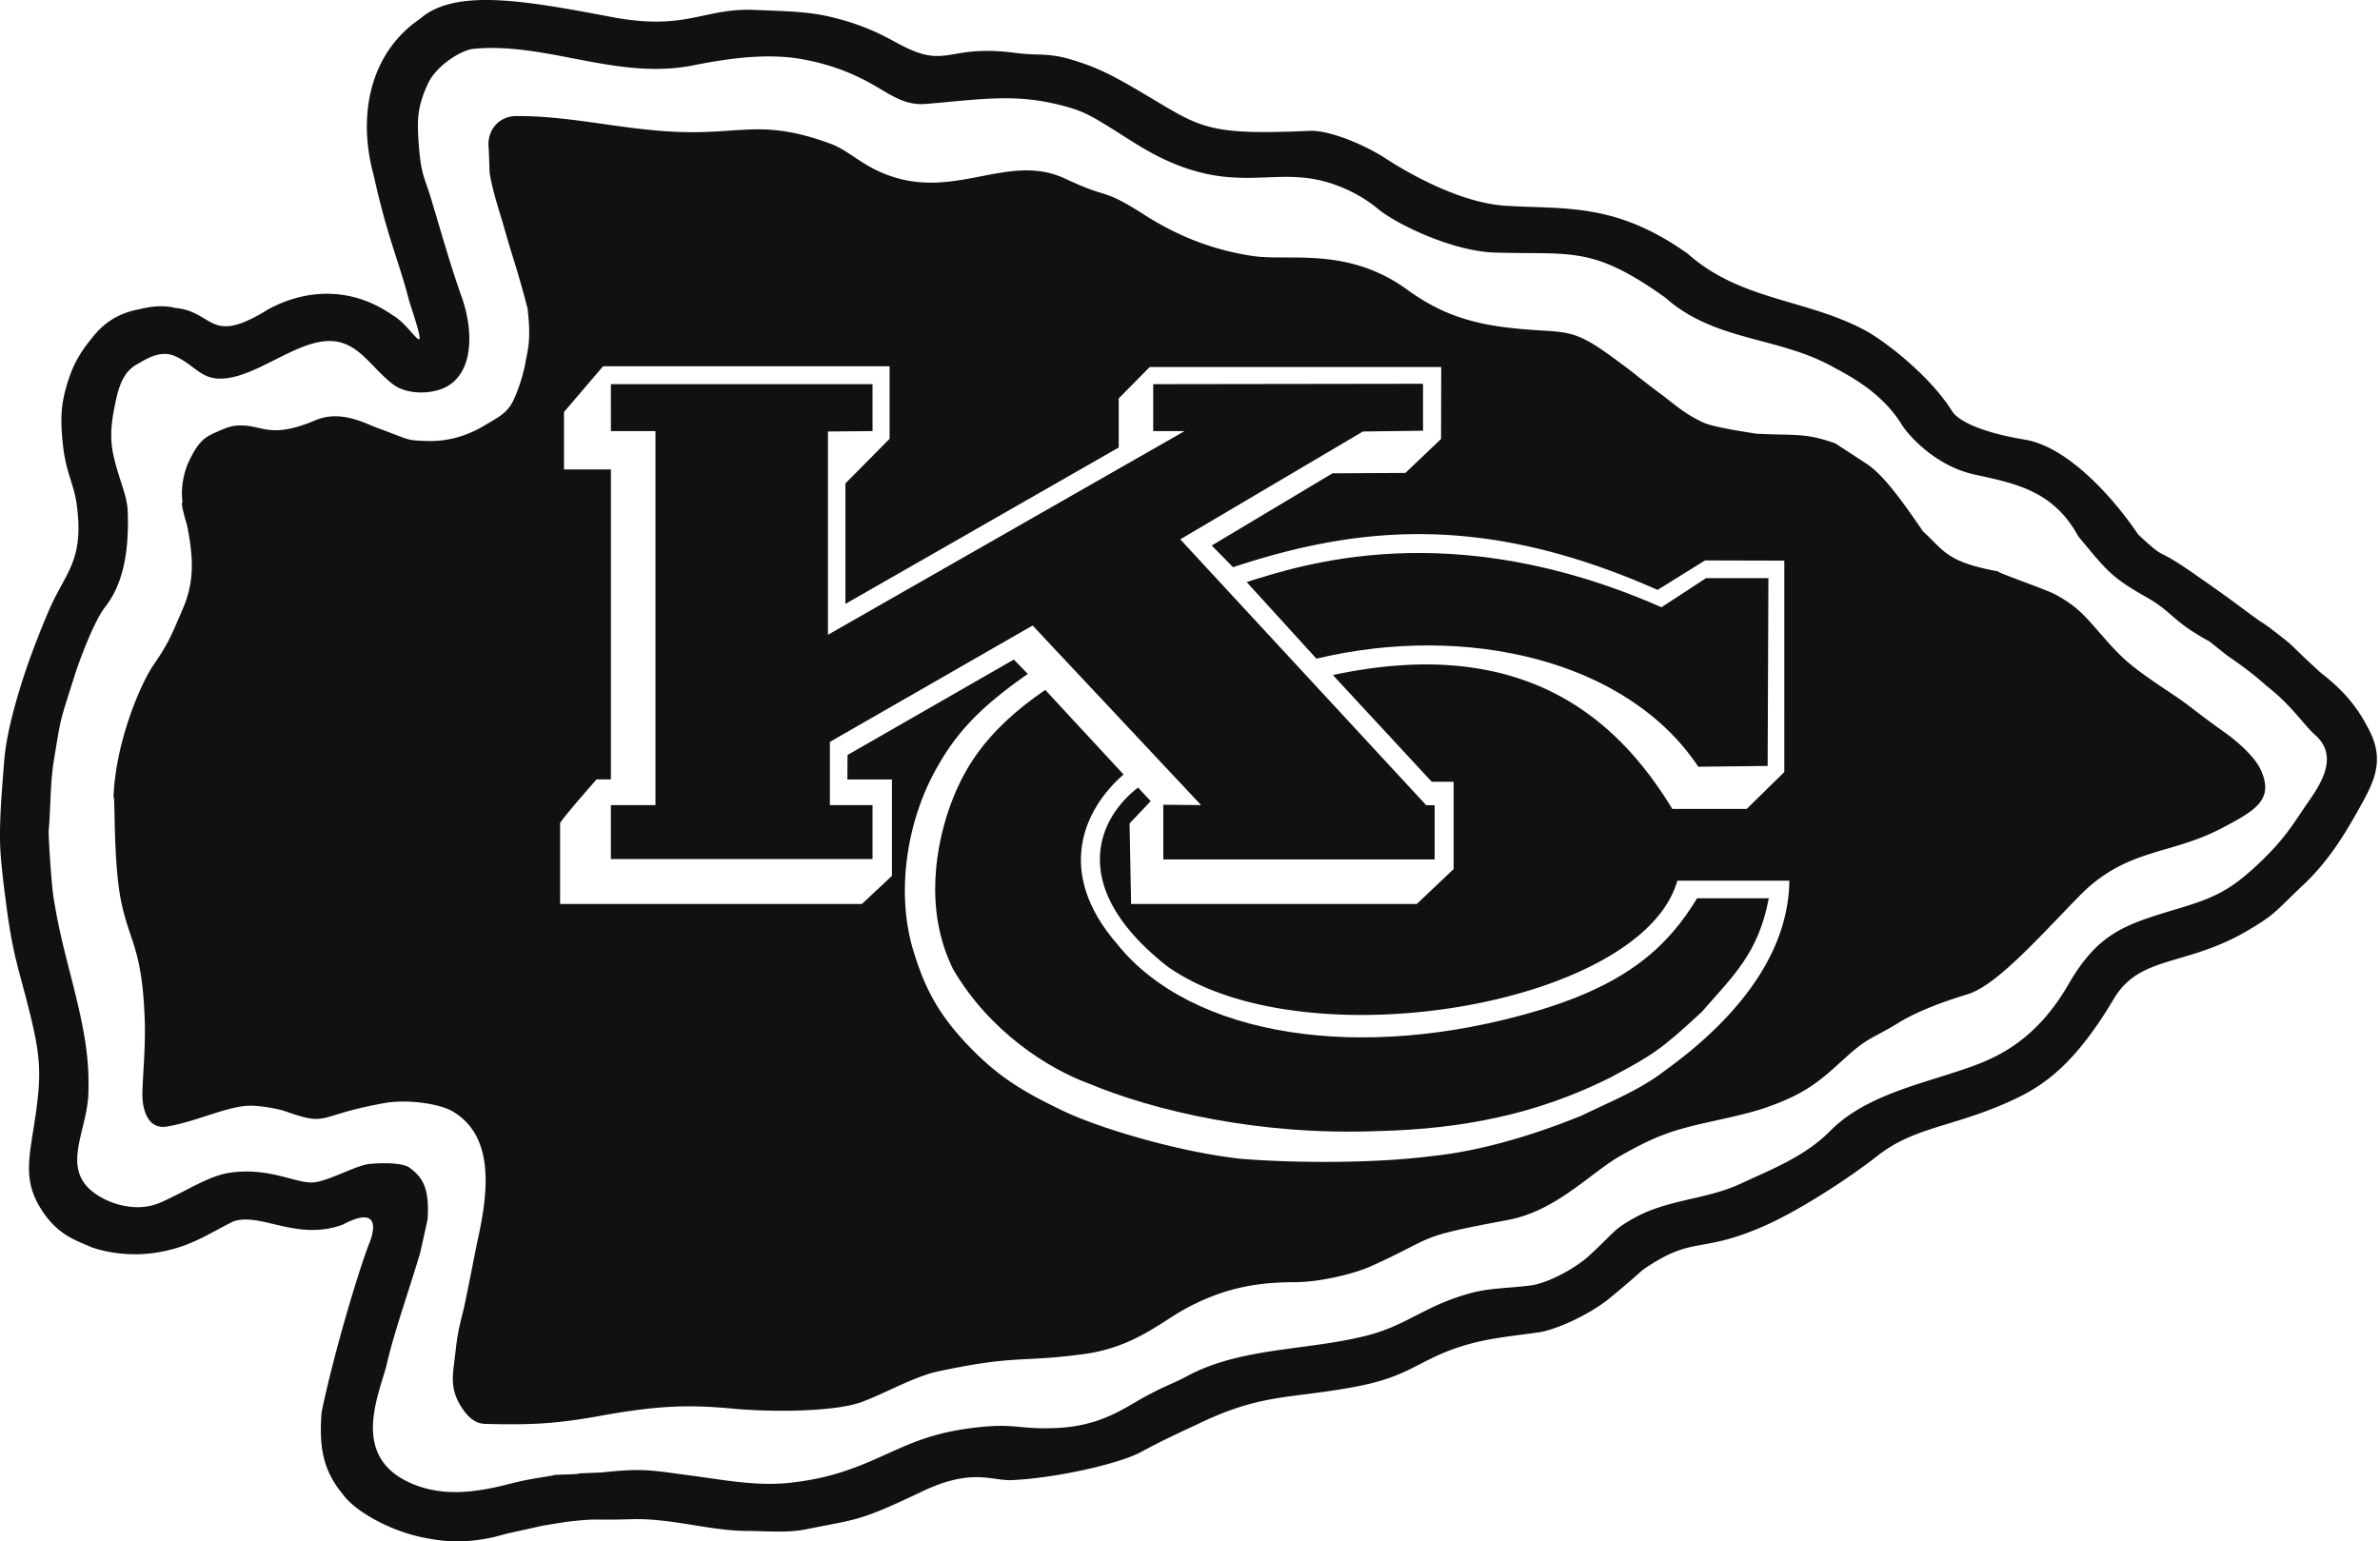
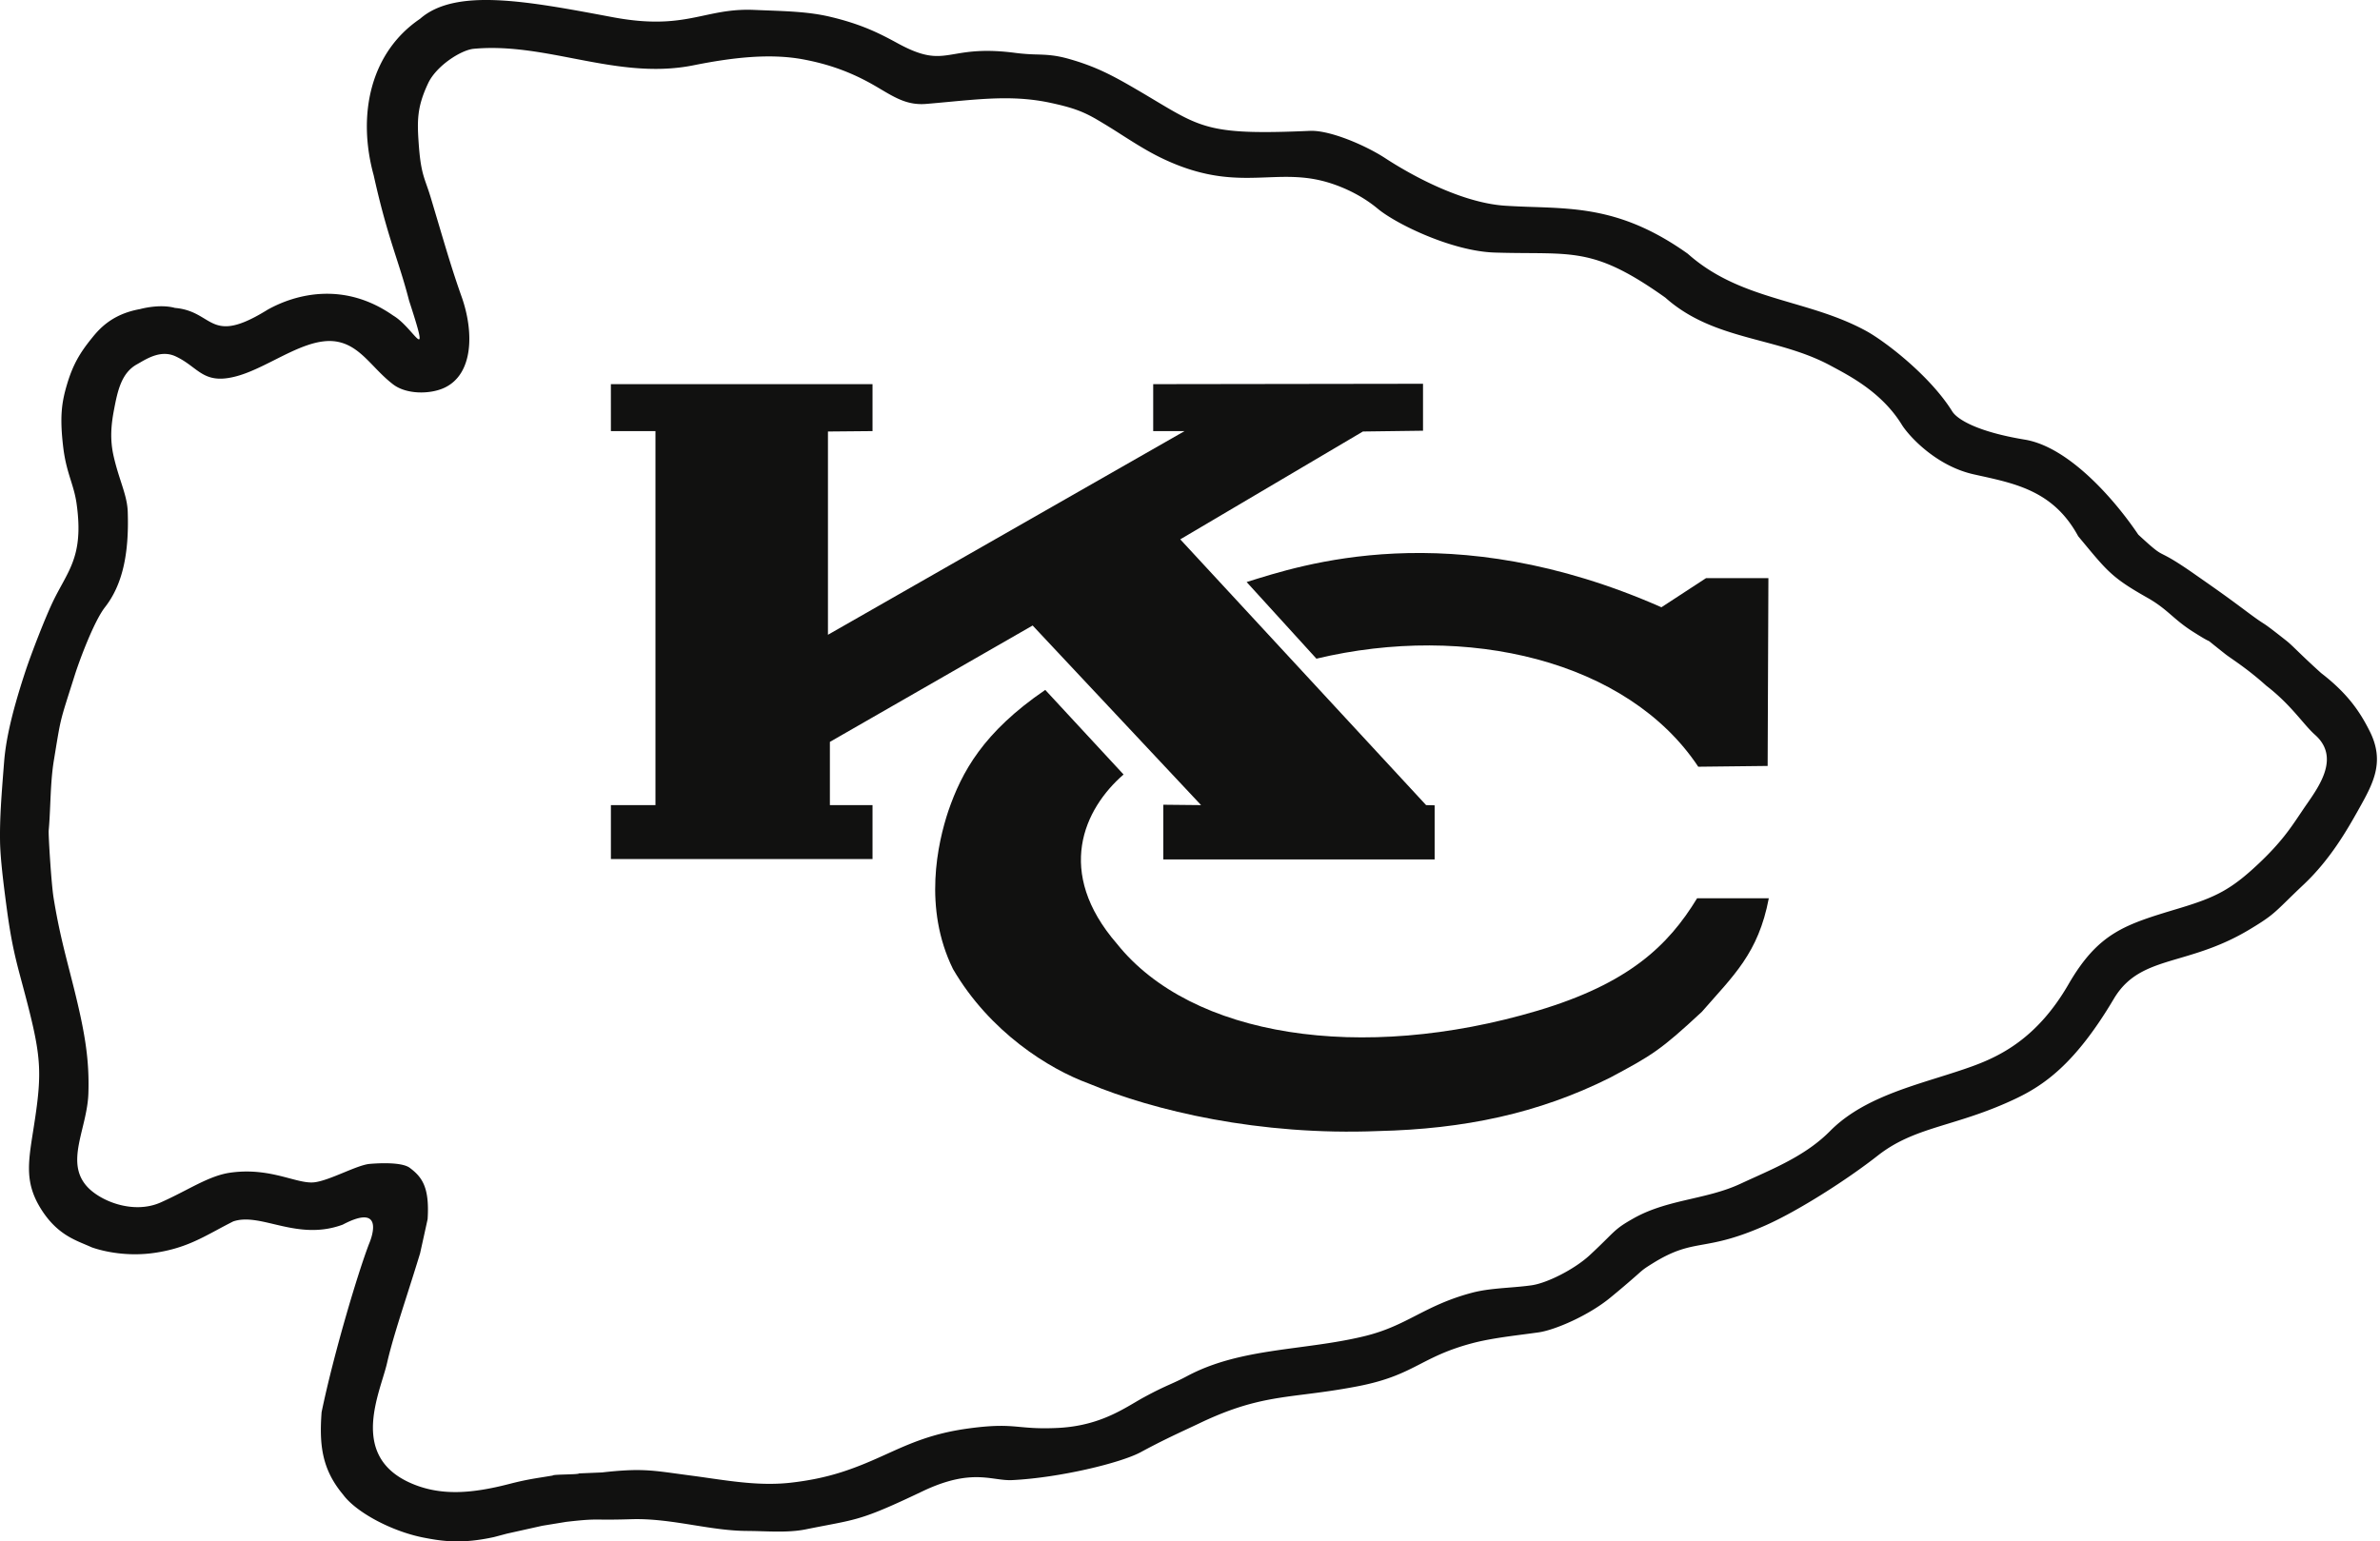
<svg xmlns="http://www.w3.org/2000/svg" fill="none" viewBox="0 0 247 160">
  <path fill="#111110" fill-rule="evenodd" d="M8.824 129.172c.223.094.438.184.645.279l-.003.001s2.868 1.135 6.565.597c2.822-.412 4.514-1.32 6.512-2.392a71 71 0 0 1 1.657-.87c1.247-.425 2.65-.093 4.224.28 2.07.489 4.438 1.049 7.141.053 4.697-2.474 2.756 1.941 2.756 1.941-1.176 3.036-3.71 11.548-4.945 17.526-.255 3.43.045 5.947 2.234 8.561 1.332 1.815 5.001 3.793 8.312 4.45 1.971.386 3.984.689 7.352-.05l1.334-.354 3.672-.818 2.491-.407c2.162-.246 2.624-.242 3.64-.234.638.006 1.493.012 3.12-.039 2.193-.067 4.356.279 6.482.619 1.868.299 3.706.593 5.51.598a59 59 0 0 1 1.556.033c1.545.045 3.12.091 4.56-.201.807-.164 1.493-.295 2.1-.411 3.385-.648 4.316-.825 9.988-3.53 3.822-1.822 5.919-1.533 7.615-1.299.604.084 1.158.16 1.72.131 4.916-.245 11.279-1.784 13.349-2.912 1.935-1.05 3.492-1.778 4.889-2.432.42-.196.826-.385 1.222-.575 4.569-2.18 7.341-2.532 10.914-2.985 1.578-.2 3.312-.421 5.427-.827 3.226-.619 4.866-1.462 6.562-2.334 1.412-.726 2.863-1.472 5.3-2.125 1.674-.449 3.59-.699 5.442-.941q.753-.098 1.484-.199c1.744-.243 5.25-1.78 7.449-3.592a95 95 0 0 0 2.869-2.44c.581-.515.647-.574 1.503-1.109 2.312-1.445 3.644-1.684 5.294-1.981 1.542-.278 3.361-.606 6.517-2.012 3.395-1.515 8.417-4.725 11.594-7.219 2.251-1.768 4.578-2.481 7.326-3.323 2.009-.616 4.243-1.3 6.837-2.516 3.048-1.428 6.297-3.627 10.335-10.433 1.592-2.683 3.893-3.361 6.814-4.221 2.094-.617 4.508-1.328 7.206-2.94 2.18-1.306 2.543-1.66 3.998-3.081.442-.432.986-.963 1.712-1.648 2.786-2.632 4.541-5.754 5.642-7.712l.023-.042.033-.059c1.475-2.634 2.734-4.885 1.134-8.069-.956-1.906-2.199-3.851-5.039-6.038-1.178-1.06-1.952-1.81-2.51-2.35-.478-.463-.797-.771-1.073-.988-1.846-1.459-2.095-1.619-2.453-1.85-.277-.177-.619-.397-1.814-1.29-2.055-1.538-3.133-2.29-5.189-3.725l-.146-.103c-1.969-1.373-2.695-1.74-3.173-1.983-.603-.306-.811-.412-2.624-2.084-2.523-3.748-7.26-9.117-11.778-9.863-5.027-.832-7.04-2.139-7.533-2.934-2.307-3.708-7.004-7.303-8.97-8.368-2.479-1.346-5.078-2.109-7.659-2.866-3.789-1.112-7.54-2.213-10.818-5.13-6.352-4.519-11.073-4.682-16.058-4.853a96 96 0 0 1-2.855-.127c-4.806-.307-10.246-3.473-12.484-4.938-2.014-1.316-5.735-2.927-7.823-2.835-10.055.44-11.153-.218-16.069-3.16-.599-.359-1.255-.752-1.991-1.18-2.419-1.41-4.116-2.316-6.854-3.104-1.464-.423-2.374-.453-3.407-.486a21 21 0 0 1-2.216-.16c-3.171-.418-4.909-.124-6.288.11-1.797.305-2.985.507-5.944-1.107-1.842-1.005-3.721-1.979-7.054-2.764-2.052-.482-4.157-.562-6.54-.652q-.637-.024-1.303-.052c-2.074-.089-3.61.24-5.19.577-2.394.511-4.888 1.044-9.508.176l-.262-.049c-8.625-1.618-16.043-3.009-19.718.22-5.143 3.485-6.549 9.927-4.813 16.24.902 4.063 1.666 6.436 2.37 8.628.454 1.41.883 2.743 1.31 4.403 1.545 4.734 1.267 4.422.273 3.304-.505-.567-1.194-1.341-1.923-1.77-5.073-3.56-10.102-2.251-13.034-.613-3.996 2.48-5.126 1.796-6.57.923-.767-.464-1.623-.982-3.047-1.106-1.632-.448-3.625.122-3.625.122-2.995.53-4.32 2.168-5.025 3.04l-.029.036c-1.201 1.487-1.904 2.696-2.494 4.632-.589 1.946-.8 3.423-.433 6.569.18 1.53.499 2.553.798 3.51.243.78.472 1.514.601 2.441.62 4.437-.369 6.24-1.578 8.447-.256.47-.523.956-.786 1.49-.897 1.827-2.363 5.671-2.905 7.297-1.646 4.96-2.112 7.67-2.26 9.578l-.023.281c-.257 3.282-.434 5.535-.396 7.936.027 1.66.317 4.132.713 7.069.485 3.597.937 5.282 1.576 7.66.206.77.432 1.613.685 2.616 1.263 4.998 1.337 6.817.676 11.311q-.114.764-.223 1.449c-.528 3.343-.853 5.401.857 8.101 1.49 2.344 3.15 3.042 4.535 3.625m61.458 23.801c-2.81-.384-4.06-.554-7.791-.134l.002.001-2.412.101c0 .067-.672.088-1.348.109-.683.022-1.369.043-1.369.112-.36.06-.68.111-.977.159-1.198.192-2.023.325-3.577.726-3.826.984-6.913 1.21-9.833.047-5.9-2.352-4.305-7.589-3.26-11.017.183-.6.349-1.145.455-1.609.455-1.994 1.24-4.455 2.105-7.164.43-1.35.88-2.761 1.32-4.206.007-.03.777-3.503.782-3.552.213-3.307-.575-4.365-1.85-5.322-.804-.602-3.097-.5-4.155-.411-.65.055-1.658.469-2.705.9-1.091.449-2.225.915-3.042 1.011-.71.083-1.555-.14-2.57-.409-1.58-.418-3.576-.947-6.126-.595-1.523.21-2.973.956-4.634 1.812-.818.421-1.687.869-2.641 1.292-2.855 1.259-6.364-.174-7.71-1.76-1.423-1.678-.929-3.721-.39-5.951.283-1.166.578-2.384.617-3.627.114-3.534-.374-6.375-1.51-10.946-.153-.609-.302-1.191-.447-1.76-.61-2.384-1.163-4.542-1.653-7.572-.245-1.515-.55-6.59-.51-7.002.08-.858.12-1.782.162-2.73.066-1.517.135-3.097.378-4.565.366-2.23.514-3.197.741-4.145.25-1.038.594-2.054 1.425-4.684.476-1.505 1.984-5.575 3.135-7.05 1.813-2.317 2.516-5.54 2.362-9.931-.037-1.03-.343-1.976-.703-3.092-.252-.778-.53-1.639-.763-2.669-.39-1.725-.262-3.2.038-4.784.376-1.978.765-3.835 2.377-4.734q.138-.077.294-.168c.914-.53 2.293-1.328 3.722-.665.735.34 1.286.753 1.796 1.136 1.15.863 2.095 1.571 4.484.94 1.293-.34 2.65-1.022 4.01-1.707 2.256-1.136 4.524-2.277 6.54-1.879 1.578.31 2.627 1.395 3.76 2.567.608.63 1.24 1.283 1.99 1.855 1.382 1.056 3.828 1.038 5.3.36 3.053-1.409 3.095-5.823 1.81-9.45-.885-2.492-1.512-4.601-2.435-7.708l-.762-2.558c-.161-.535-.306-.95-.437-1.324-.39-1.116-.65-1.863-.824-4.318-.17-2.414-.17-3.824.983-6.266.86-1.822 3.424-3.448 4.72-3.57 3.48-.325 6.885.332 10.31.992 4.09.789 8.208 1.583 12.52.717 4-.803 7.908-1.254 11.35-.615 2.66.493 4.806 1.294 6.817 2.382.46.248.884.5 1.291.741 1.534.908 2.812 1.665 4.694 1.502q1.179-.101 2.266-.205c3.957-.37 7.112-.665 10.654.101 2.219.48 3.299.873 4.715 1.689a68 68 0 0 1 2.589 1.595c1.342.855 2.674 1.703 4.091 2.395 4.696 2.288 7.972 2.164 11.041 2.049 2.108-.08 4.119-.156 6.426.556 1.641.506 3.479 1.378 5.071 2.704 1.894 1.577 7.711 4.413 12.143 4.546 1.28.04 2.407.048 3.429.054 5.393.037 7.84.053 14.268 4.624 2.982 2.654 6.455 3.58 9.955 4.512 2.454.654 4.921 1.312 7.242 2.572l.33.178c1.874 1.008 5.022 2.702 7.014 5.927.671 1.093 3.491 4.268 7.468 5.155l.643.143c3.896.858 7.714 1.7 10.195 6.28l.517.622c2.559 3.085 3.12 3.761 6.667 5.765 1.129.638 1.818 1.233 2.53 1.847.617.532 1.25 1.077 2.199 1.678 1.41.893 1.532.906 1.633.958.107.056.192.155 1.74 1.377.144.114.365.268.649.465.798.556 2.091 1.457 3.575 2.794 1.669 1.285 2.775 2.568 3.674 3.61.51.592.953 1.106 1.395 1.499 2.561 2.273.535 5.19-.838 7.168q-.174.248-.329.476l-.393.583c-1.003 1.496-1.993 2.973-4.282 5.133-2.869 2.71-4.479 3.505-8.206 4.63l-.215.065c-5.46 1.644-8.217 2.474-11.328 7.847-3.212 5.557-7.04 7.431-9.954 8.494-1.154.419-2.367.799-3.596 1.185-4.041 1.266-8.263 2.589-11.187 5.545-2.256 2.278-5.094 3.563-7.952 4.857q-.686.31-1.37.626c-1.619.752-3.331 1.148-5.049 1.546-2.054.476-4.116.954-6.04 2.043-1.469.828-1.774 1.131-2.732 2.08-.424.42-.975.967-1.811 1.742-1.59 1.467-4.43 2.897-6.037 3.12-.773.109-1.552.172-2.327.235-1.33.109-2.646.216-3.886.548-2.48.665-4.151 1.522-5.76 2.347-1.595.818-3.128 1.604-5.328 2.142-2.248.55-4.532.855-6.794 1.158-4.067.544-8.065 1.078-11.661 3.004-.676.362-1.173.585-1.71.827-.692.311-1.453.653-2.755 1.362-.297.161-.61.345-.942.54-1.799 1.057-4.189 2.46-8.011 2.642-1.828.087-2.883-.01-3.865-.1-1.34-.123-2.544-.234-5.389.153-3.745.51-6.042 1.549-8.46 2.643-1.426.645-2.894 1.309-4.725 1.895-1.729.552-3.472.89-5.238 1.091-2.89.329-5.697-.074-8.575-.486a136 136 0 0 0-1.906-.265c-.482-.064-.92-.123-1.324-.179" clip-rule="evenodd" />
-   <path fill="#111110" fill-rule="evenodd" d="M199.413 54.92c-1.776-2.567-3.856-5.574-5.674-6.762h.001c.714.465-3.378-2.221-3.31-2.15-2.34-.833-3.546-.859-5.661-.905a80 80 0 0 1-2.486-.083 4 4 0 0 0-.282-.046c-.979-.153-4.191-.652-5.148-1.082-1.559-.7-2.565-1.491-3.586-2.294-.298-.234-.597-.469-.911-.703a91 91 0 0 1-2.51-1.923c-.609-.483-1.119-.887-2.769-2.085-3.23-2.342-4.251-2.405-7.038-2.578a66 66 0 0 1-2.864-.225c-4.459-.461-7.646-1.486-11.132-4.016-4.589-3.33-9.077-3.337-12.638-3.343-1.25-.002-2.387-.004-3.373-.15-5.479-.805-9.3-3.02-11.352-4.332-2.564-1.636-3.302-1.868-4.394-2.211-.785-.247-1.752-.551-3.711-1.475-2.943-1.386-5.776-.836-8.751-.258-2.72.528-5.56 1.08-8.708.191-2.027-.571-3.316-1.429-4.48-2.204-.825-.549-1.587-1.056-2.505-1.39-4.719-1.72-7.2-1.552-10.374-1.338-1.1.074-2.284.154-3.673.163-3.308.021-6.427-.42-9.503-.854-3.008-.425-5.975-.844-9.036-.82-1.728.016-3.087 1.45-2.818 3.451 0 0 .084 2.392.09 2.43.224 1.443.673 2.93 1.136 4.465q.272.891.532 1.805c.282.997.515 1.747.753 2.516.401 1.296.818 2.642 1.513 5.297.336 2.85.112 3.956-.115 5.08-.046.227-.092.454-.133.696-.203 1.187-.958 3.485-1.528 4.318-.546.796-1.217 1.19-2.062 1.687q-.271.158-.567.337c-1.946 1.183-3.965 1.714-6.062 1.646-1.7-.055-1.733-.067-3.243-.648-.45-.172-1.03-.396-1.825-.685q-.286-.107-.65-.263c-1.387-.58-3.576-1.498-5.776-.572-3.34 1.403-4.689 1.1-6.014.801-.657-.147-1.308-.293-2.192-.231-.717.05-1.43.367-2.112.67l-.278.123c-1.238.535-1.842 1.338-2.62 2.996-.48 1.024-.844 2.675-.631 4.182-.23 0 .278 1.726.44 2.276.027.094.045.154.047.165.622 3.198.785 5.713-.438 8.562l-.291.679c-.933 2.183-1.328 3.106-2.713 5.11-1.453 2.1-4.006 8.175-4.207 13.814.066-.066.082.696.107 1.888.049 2.281.13 6.138.658 8.783.306 1.533.66 2.584 1.004 3.607.652 1.938 1.27 3.773 1.464 8.593.077 1.922-.021 3.659-.118 5.369-.045.793-.09 1.58-.117 2.376-.054 1.624.479 3.895 2.514 3.572 1.34-.211 2.76-.668 4.127-1.108 1.592-.514 3.113-1.004 4.351-1.053 1.137-.048 3.09.307 3.863.58 2.962 1.048 3.388.918 5.244.351 1.022-.313 2.479-.758 5.034-1.211 2.387-.424 5.685.069 7.013.835 4.246 2.456 3.875 7.897 2.669 13.293-.074.334-.283 1.387-.524 2.6-.377 1.904-.832 4.202-.967 4.727-.595 2.339-.654 2.847-.868 4.678-.045.385-.097.827-.162 1.358-.178 1.454-.081 2.612.73 3.931.682 1.111 1.474 1.849 2.526 1.879 4.675.119 7.27.02 12.084-.853 6.217-1.128 9.377-1.121 13.68-.727 4.405.405 10.64.285 13.287-.674.9-.325 1.91-.788 2.952-1.267 1.69-.776 3.468-1.591 4.996-1.92 4.98-1.065 7.052-1.172 9.409-1.293 1.499-.077 3.113-.16 5.664-.499 3.998-.532 6.549-2.166 8.72-3.556.712-.456 1.384-.887 2.053-1.243 3.717-1.978 7.01-2.677 11.232-2.677 2.525 0 6.123-.86 7.866-1.651a85 85 0 0 0 3.934-1.902c2.571-1.312 3.053-1.558 10.316-2.911 3.438-.64 6.229-2.745 8.617-4.547 1.066-.804 2.052-1.548 2.979-2.074 1.969-1.118 3.739-2.04 5.953-2.707 1.344-.403 2.766-.717 4.182-1.031 1.735-.384 3.462-.767 5.034-1.308 4.106-1.42 5.676-2.848 7.735-4.718q.393-.359.82-.74c1.386-1.237 2.152-1.645 3.177-2.191.543-.289 1.158-.616 1.976-1.125 2.387-1.485 5.883-2.581 7.203-2.982 2.531-.767 6.074-4.459 9.561-8.092.684-.712 1.365-1.423 2.037-2.108 3.065-3.133 5.976-3.988 9.057-4.892 1.852-.544 3.766-1.106 5.812-2.192 3.316-1.757 5.445-2.895 3.92-6.092-.599-1.26-2.283-2.791-3.613-3.738-1.653-1.176-2.538-1.857-3.237-2.393-.664-.51-1.159-.89-1.984-1.444-4.361-2.917-5.221-3.577-7.382-6.043l-.459-.525c-1.734-1.987-2.414-2.766-4.59-3.974-.425-.238-1.983-.824-3.399-1.357-1.588-.597-2.999-1.128-2.439-1.027-4.521-.807-5.452-1.742-6.877-3.174a28 28 0 0 0-1.02-.988zM58.129 93.836v-8.339c-.201-.08 3.78-4.591 3.78-4.591H63.4v-32.18h-4.868v-5.959l4.06-4.751h29.732v7.53L87.74 50.18v12.505l28.361-16.233V41.36l3.217-3.264h30.255l-.019 7.47-3.702 3.525-7.562.04-12.534 7.493 2.214 2.253c13.578-4.508 26.551-5.396 44.055 2.355l4.927-3.059 8.226.02V80.14l-3.903 3.824h-7.723c-5.752-9.463-15.51-18.119-35.223-13.893l10.258 11.075h2.273v9.064l-3.821 3.624h-29.651l-.16-8.358 2.193-2.315-1.309-1.41c-4.326 3.321-7.243 10.47 3.018 18.545 14.08 10.049 49.282 4.107 52.945-8.88h11.628c-.102 8.457-6.678 15.226-12.916 19.715-1.981 1.549-4.441 2.697-6.84 3.816-.595.278-1.187.554-1.767.834-3.622 1.492-9.659 3.606-15.49 4.209-5.331.706-13.379.805-19.814.302-6.638-.703-15.189-3.301-18.809-5.113-4.427-2.114-6.74-3.725-9.454-6.524-2.817-2.939-4.425-5.458-5.734-9.686-2.01-6.244-.773-14.084 2.615-19.733 2.315-4.028 5.311-6.565 9.174-9.285l-1.448-1.49-17.262 9.908-.017 2.538h4.626v10.007l-3.118 2.922z" clip-rule="evenodd" />
  <path fill="#111110" d="M63.398 39.876h27.154v4.873l-4.626.042v21.1l37.013-21.143h-3.258v-4.872l28.002-.04v4.873l-6.237.082-18.957 11.194 25.514 27.587.886.02v5.62h-28.161v-5.68l3.922.04-17.481-18.644-21.042 12.081v6.563h4.425v5.6H63.4v-5.6h4.625V44.75H63.4zM183.57 93.239c-1.087 5.737-3.702 8.053-6.94 11.778-4.326 4.028-5.21 4.534-9.535 6.846-7.441 3.726-15.187 5.334-24.038 5.54-12.373.503-23.333-2.117-30.073-4.935-4.125-1.509-10.261-5.336-14.08-11.88-3.119-6.343-1.59-13.09-.484-16.411 1.39-4.028 3.601-8.158 10.058-12.565l8.127 8.78c-4.123 3.58-7.141 10.127-.683 17.578 7.725 9.665 25.325 12.383 43.632 6.945 9.453-2.815 13.576-6.744 16.575-11.676h7.443zm-54.192-32.823c5.529-1.713 21.121-7.049 43.047 2.618l4.628-3.022h6.475l-.079 19.493-7.201.082c-7.344-11.055-24.038-14.944-39.628-11.216z" />
</svg>